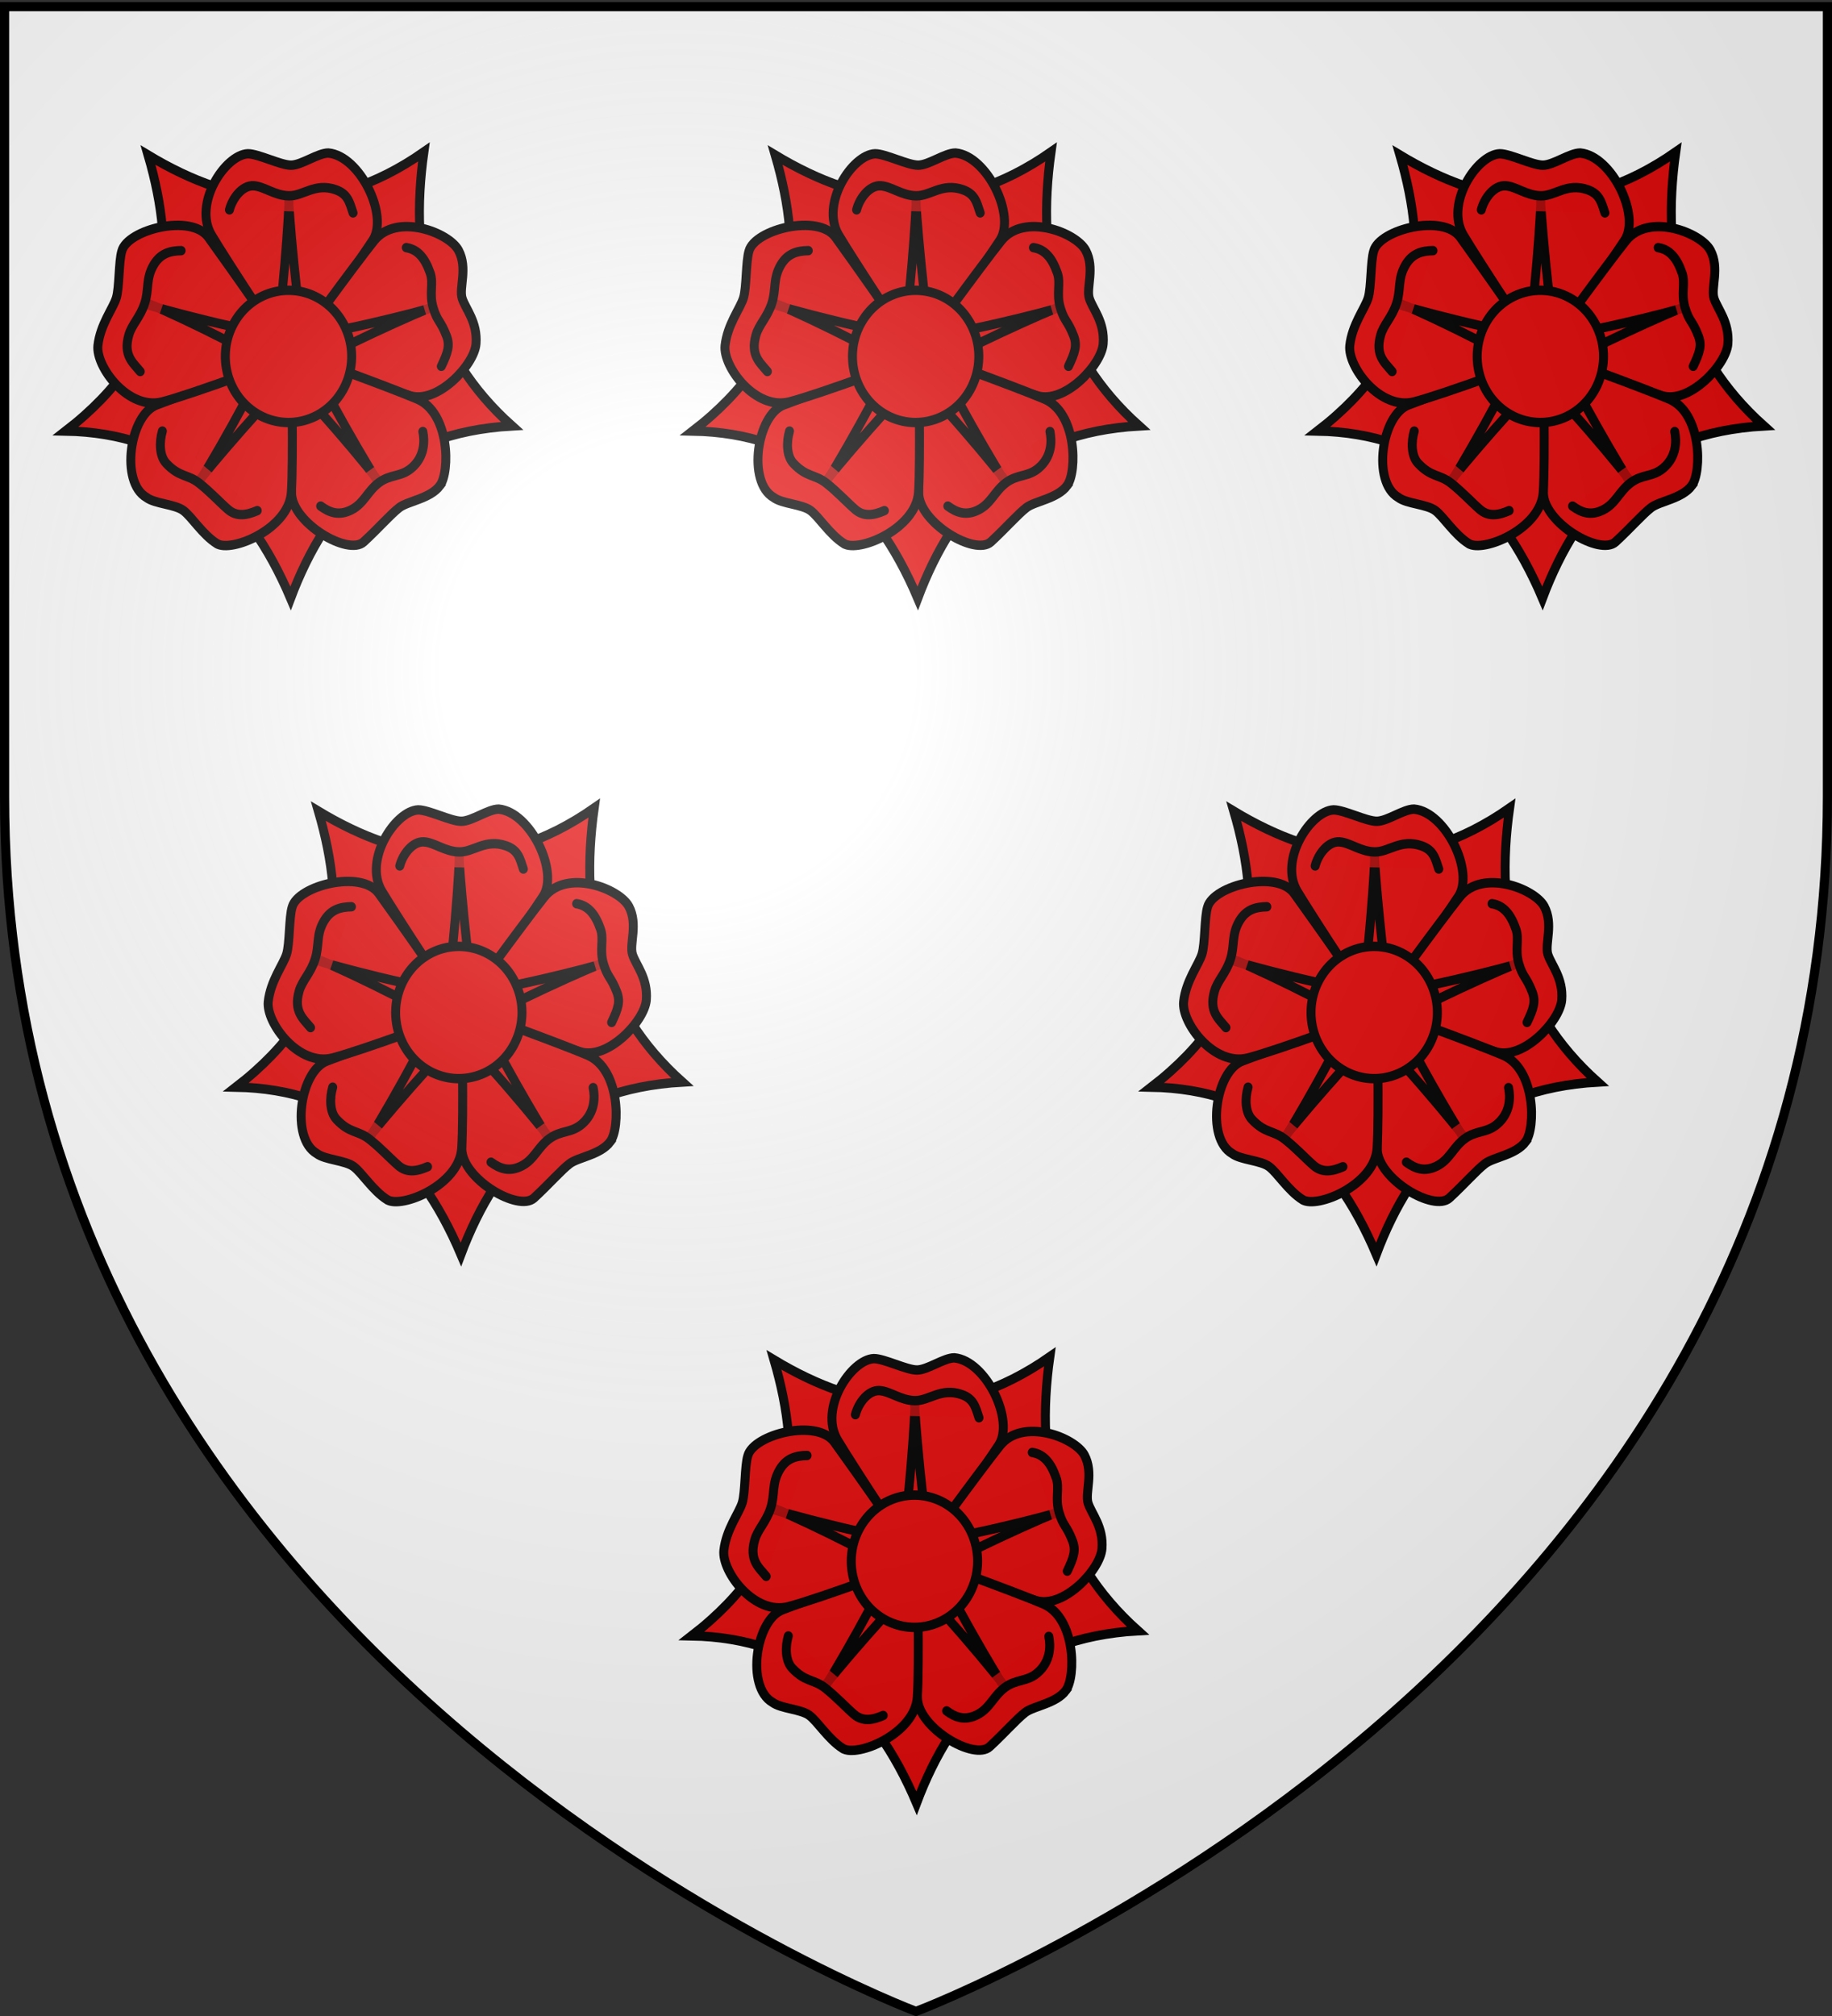
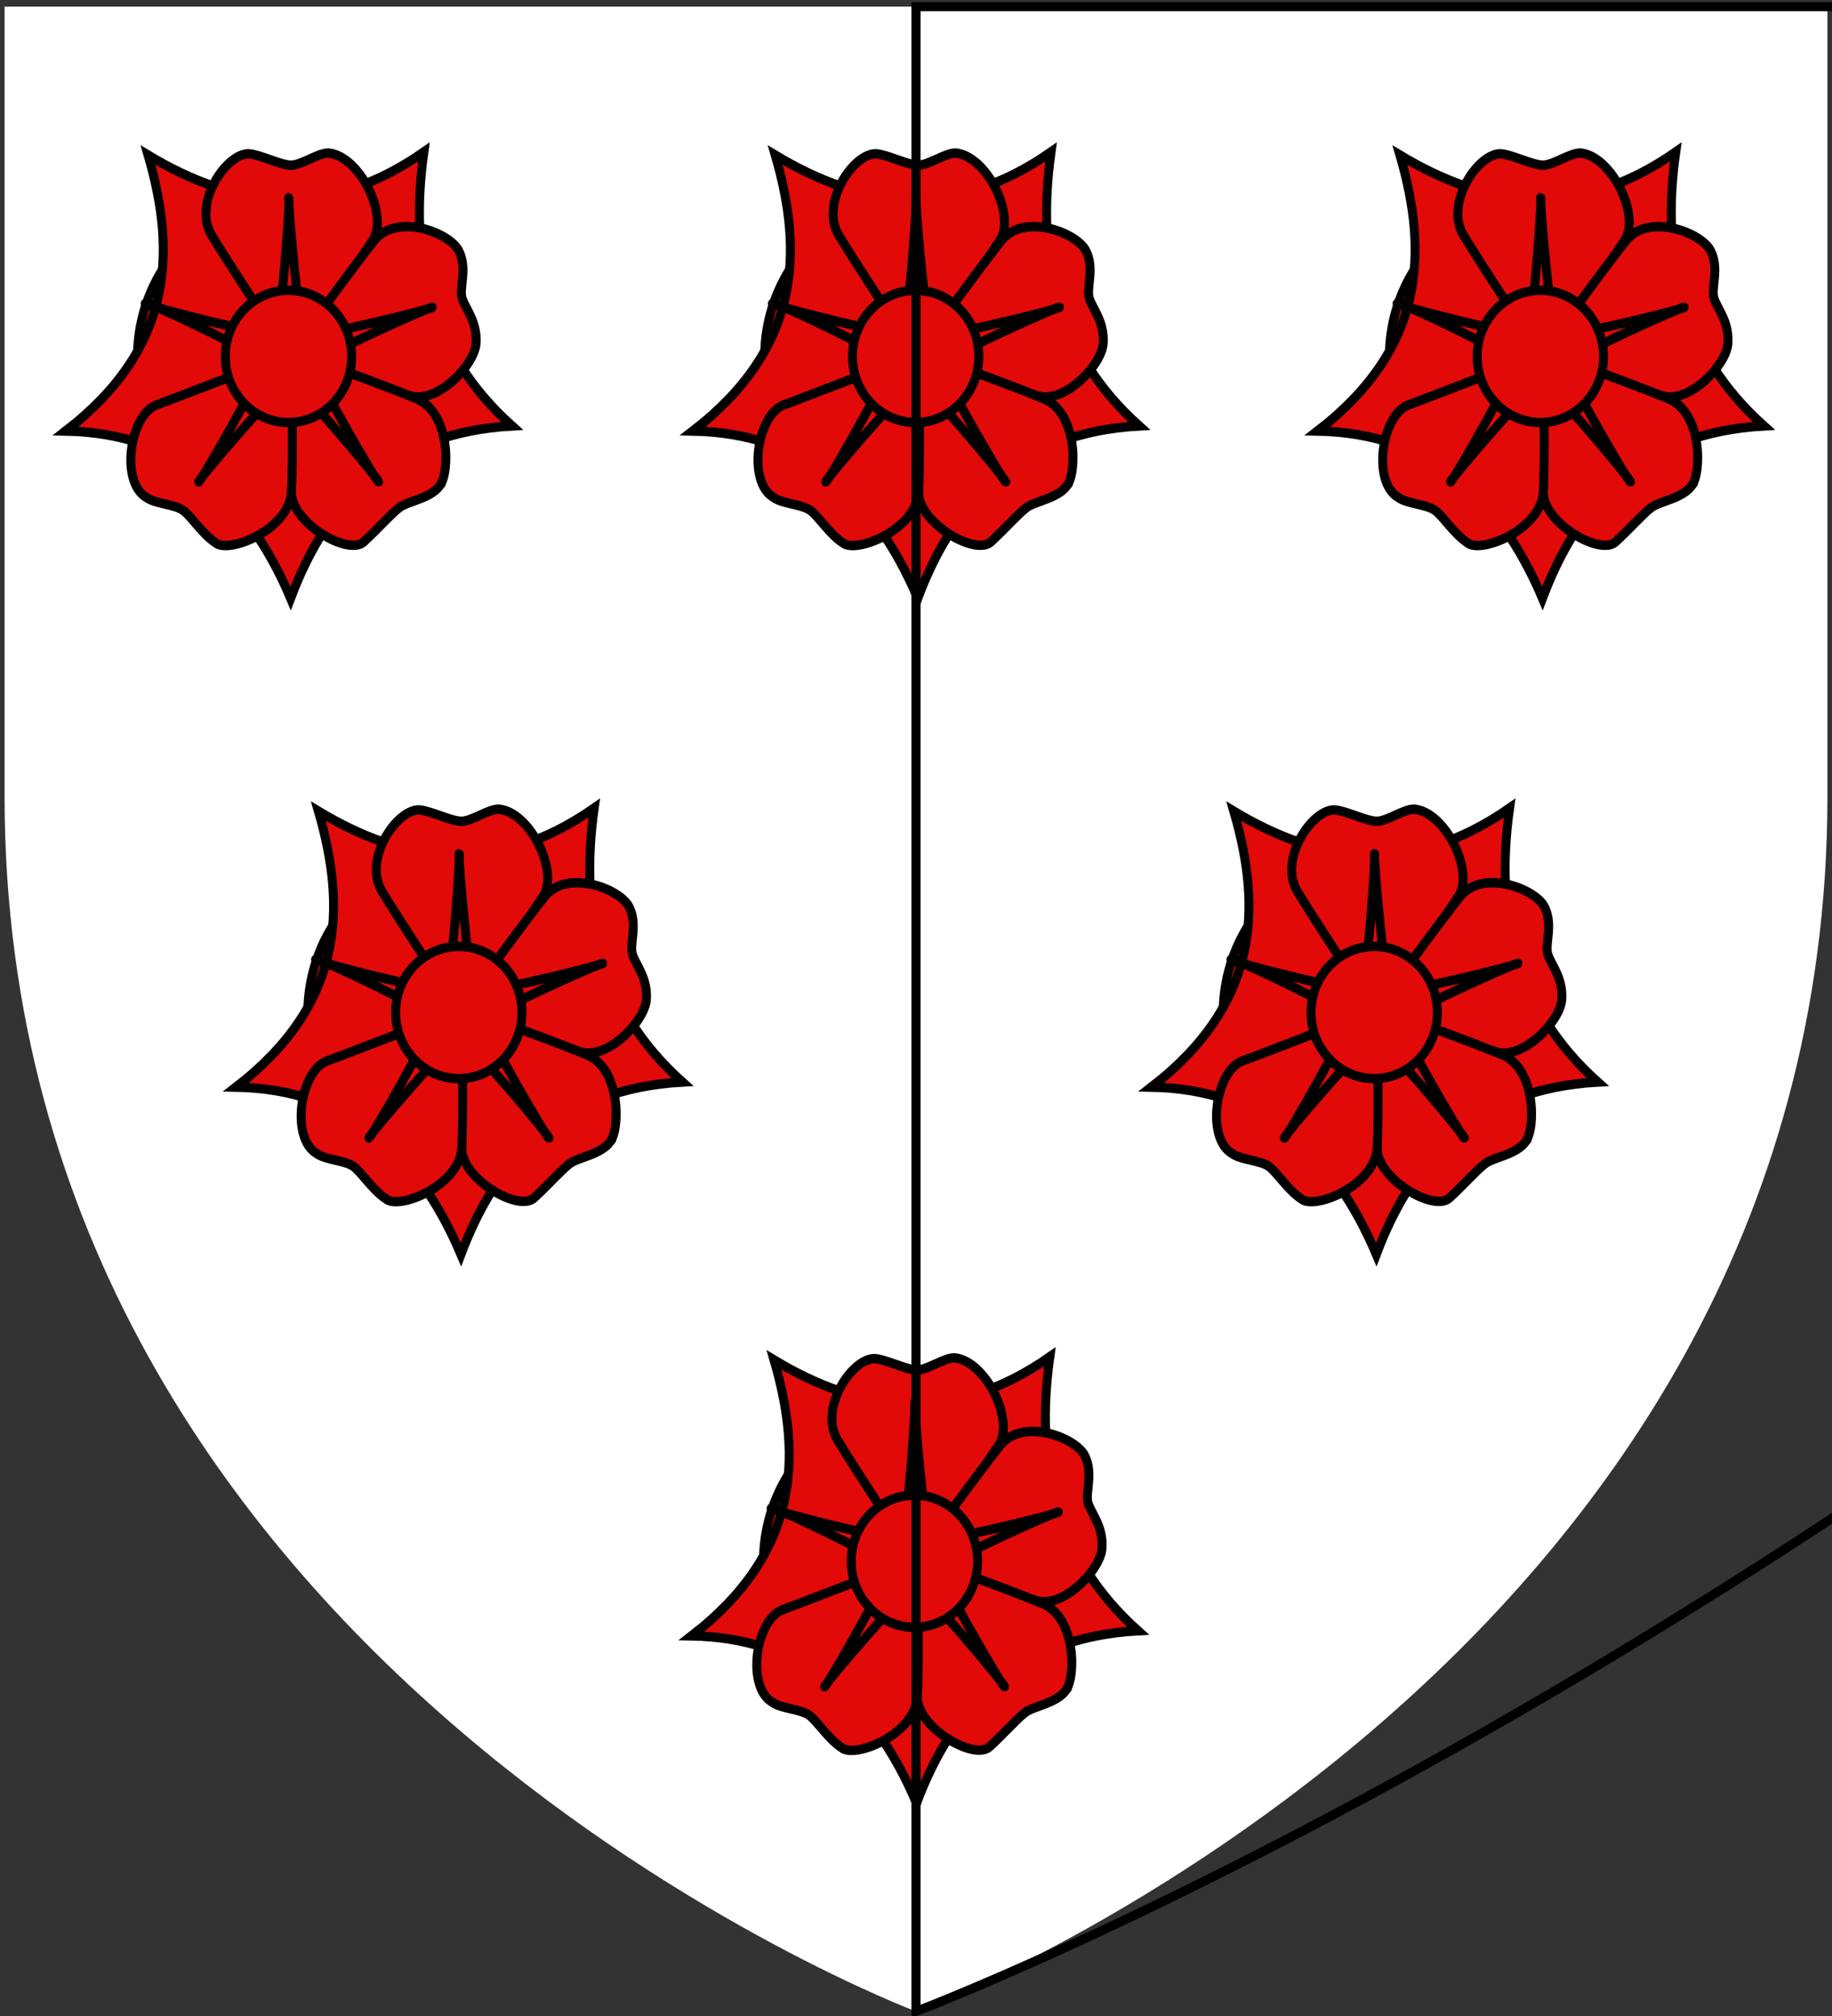
<svg xmlns="http://www.w3.org/2000/svg" xmlns:xlink="http://www.w3.org/1999/xlink" width="600" height="660" version="1.0">
  <rect width="100%" height="100%" fill="#333333" stroke="none" />
  <desc>Flag of Canton of Valais (Wallis)</desc>
  <defs>
    <radialGradient xlink:href="#b" id="e" cx="221.445" cy="226.331" r="300" fx="221.445" fy="226.331" gradientTransform="matrix(1.353 0 0 1.349 -77.63 -85.747)" gradientUnits="userSpaceOnUse" />
    <linearGradient id="b">
      <stop offset="0" style="stop-color:white;stop-opacity:.314" />
      <stop offset=".19" style="stop-color:white;stop-opacity:.251" />
      <stop offset=".6" style="stop-color:#6b6b6b;stop-opacity:.125" />
      <stop offset="1" style="stop-color:black;stop-opacity:.125" />
    </linearGradient>
  </defs>
  <g style="display:inline">
    <path d="M300 658.5s298.5-112.32 298.5-397.772V2.176H1.5v258.552C1.5 546.18 300 658.5 300 658.5" style="fill:#fff;fill-opacity:1;fill-rule:evenodd;stroke:none;stroke-width:1px;stroke-linecap:butt;stroke-linejoin:miter;stroke-opacity:1" />
    <g id="c" style="fill:#e20909;stroke:#000;stroke-width:17.464;stroke-miterlimit:4;stroke-dasharray:none;stroke-opacity:1;display:inline">
      <g style="fill:#e20909;stroke:#000;stroke-width:17.464;stroke-miterlimit:4;stroke-dasharray:none;stroke-opacity:1">
-         <path d="M530 390a50 50 0 1 1-100 0 50 50 0 1 1 100 0" style="fill:#e20909;fill-opacity:1;stroke:#000;stroke-width:17.464;stroke-linecap:round;stroke-linejoin:round;stroke-miterlimit:4;stroke-dasharray:none;stroke-opacity:1" transform="matrix(.168 0 0 .176 13.957 48.198)" />
        <path d="M775 390a295 295 0 1 1-590 0 295 295 0 1 1 590 0" style="fill:#e20909;fill-opacity:1;stroke:#000;stroke-width:17.464;stroke-linecap:round;stroke-linejoin:round;stroke-miterlimit:4;stroke-dasharray:none;stroke-opacity:1" transform="matrix(.168 0 0 .176 13.957 48.198)" />
        <path d="M743.277-8.82C713.95 189.882 756.022 364.79 915 500.726 680.998 513.408 555.187 639.194 483.44 821.5c-85.37-192.324-223.763-307.39-438.44-311.3C253.66 356.38 261.43 180.241 205.586-2.967 375.044 94.44 551.7 118.655 743.277-8.82z" style="fill:#e20909;fill-opacity:1;stroke:#000;stroke-width:17.464;stroke-linecap:round;stroke-linejoin:miter;marker-start:none;stroke-miterlimit:4;stroke-dasharray:none;stroke-opacity:1" transform="matrix(.168 0 0 .176 13.957 51.307)" />
        <g style="fill:#e20909;stroke:#000;stroke-width:17.464;stroke-miterlimit:4;stroke-dasharray:none;stroke-opacity:1">
          <path d="M400.097-5.46c20.506 0 63.64 21.213 84.146 21.213s52.326-22.628 72.832-22.628c61.553 5.292 118.31 116.8 86.267 162.635-31.724 45.378-155.63 221.785-159.806 216.374-11.012-14.266-121.525-174.155-154.15-226.274C292.998 87.73 355.505-3.624 400.097-5.46z" style="fill:#e20909;fill-opacity:1;stroke:#000;stroke-width:17.464;stroke-linecap:round;stroke-linejoin:miter;stroke-miterlimit:4;stroke-dasharray:none;stroke-opacity:1" transform="matrix(.168 0 0 .176 13.957 51.307)" />
          <path d="M810.791 174.165c18.44 33.172.71 69.645 7.046 89.147s30.48 44.232 27.056 84.903c-3.314 39.356-75.781 112.578-129.007 96.348s-241.061-66.152-237.207-71.795c10.165-14.881 128.079-169.394 167.565-216.527 44.042-52.572 146.107-15.249 164.547 17.924z" style="fill:#e20909;fill-opacity:1;stroke:#000;stroke-width:17.464;stroke-linecap:round;stroke-linejoin:miter;stroke-miterlimit:4;stroke-dasharray:none;stroke-opacity:1" transform="matrix(.168 0 0 .176 13.957 51.307)" />
          <path d="M774.558 611.754c-18.889 24.312-62.455 28.773-79.045 40.826s-39.8 37.65-69.664 63.944-139.603-35.016-140.62-90.93c-1.008-55.36-5.178-263.671 1.38-261.749 17.294 5.07 186.54 63.808 243.568 86.797 63.608 25.64 64.38 135.369 44.38 161.112z" style="fill:#e20909;fill-opacity:1;stroke:#000;stroke-width:17.464;stroke-linecap:round;stroke-linejoin:miter;stroke-miterlimit:4;stroke-dasharray:none;stroke-opacity:1" transform="matrix(.168 0 0 .176 13.957 51.307)" />
          <path d="M339.58 719.623c-28.08-17.066-48.333-49.289-64.923-61.342s-55.633-12.45-72.223-24.504c-51.88-28.502-32.566-154.05 20.297-172.296 52.338-18.065 261.776-97.935 261.974-91.104.524 18.014 4.435 192.527.194 253.868-4.73 68.418-117.237 112.444-145.318 95.378z" style="fill:#e20909;fill-opacity:1;stroke:#000;stroke-width:17.464;stroke-linecap:round;stroke-linejoin:miter;stroke-miterlimit:4;stroke-dasharray:none;stroke-opacity:1" transform="matrix(.168 0 0 .176 13.957 51.307)" />
-           <path d="M107.795 351.282c4.465-38.793 29.469-68.93 35.806-88.432s4.549-68.07 10.886-87.573c11.075-39.764 135.033-70.092 168.721-25.454 33.354 44.194 165.55 221.528 159.114 223.828-16.97 6.064-189.043 67.417-248.693 82.34-66.53 16.643-130.348-65.496-125.834-104.71z" style="fill:#e20909;fill-opacity:1;stroke:#000;stroke-width:17.464;stroke-linecap:round;stroke-linejoin:miter;stroke-miterlimit:4;stroke-dasharray:none;stroke-opacity:1" transform="matrix(.168 0 0 .176 13.957 51.307)" />
        </g>
        <path d="M200 273c0 4 242 64 254 55 11-9 29-252 26-252s20 244 29 254c9 11 252-47 251-50s-226 94-231 106c-4 12 123 221 126 219S495 417 480 418c-12.5 0-178 184-176 187 3 2 131-211 126-223-4-12-226-114-228-109z" style="fill:#e20909;fill-opacity:1;stroke:#000;stroke-width:17.464;stroke-linecap:round;stroke-linejoin:round;stroke-miterlimit:4;stroke-dasharray:none;stroke-opacity:1" transform="matrix(.168 0 0 .176 13.957 51.307)" />
        <path d="M617 390a137 137 0 1 1-274 0 137 137 0 1 1 274 0z" style="fill:#e20909;fill-opacity:1;stroke:#000;stroke-width:19.405;stroke-linecap:butt;stroke-miterlimit:4;stroke-dasharray:none;stroke-opacity:1" transform="matrix(.151 0 0 .158 22.003 55.063)" />
-         <path d="M364.214 98.825c5.76-21.596 25.085-46.08 47.179-44.74 20.747 1.258 41.21 18.254 68.93 18.66s50.62-24.591 90.723-11.464c23.808 7.793 27.23 23.178 34.14 43.244M708.989 169.092c23.397 3.543 36.968 20.863 46.573 47.22 7.118 19.528-2.426 37.857 5.754 64.346s14.234 23.382 25.987 52.415c7.25 17.91 2.848 30.887-10.06 56.791M741.214 511.187c3.737 17.232 4.106 46.676-22.178 68.037-20.787 16.893-40.57 11.014-63.235 26.98-22.665 15.964-29.148 38.696-54.025 50.709-23.99 11.585-42.352 5.137-59.736-7.035M418.407 658.317c-20.267 8.473-39.756 11.977-56.843-2.093-16.046-13.213-34.455-32.572-56.643-49.194-22.187-16.622-38.106-10.456-63.85-36.612-13.554-13.77-13.813-39.753-7.608-60.049M190.302 399.552c-14.321-16.657-33.43-30.046-22.328-67.644 5.886-19.935 22.063-32.911 31.015-59.15 8.952-26.237 1.596-45.72 17.637-71.642 13.305-21.501 32.146-26.014 53.365-26.385" style="fill:#e20909;fill-opacity:.75;fill-rule:evenodd;stroke:#000;stroke-width:17.464;stroke-linecap:round;stroke-linejoin:miter;stroke-miterlimit:4;stroke-dasharray:none;stroke-opacity:1" transform="matrix(.168 0 0 .176 13.957 51.307)" />
      </g>
    </g>
    <use xlink:href="#c" width="600" height="660" transform="translate(205.4)" />
    <use xlink:href="#c" width="600" height="660" transform="translate(410)" />
    <use xlink:href="#c" id="d" width="600" height="660" x="0" y="0" transform="translate(55.782 214.793)" />
    <use xlink:href="#d" width="600" height="660" transform="translate(299.8)" />
    <use xlink:href="#d" width="600" height="660" transform="translate(149.223 179.645)" />
  </g>
-   <path d="M300 658.5s298.5-112.32 298.5-397.772V2.176H1.5v258.552C1.5 546.18 300 658.5 300 658.5" style="opacity:1;fill:url(#e);fill-opacity:1;fill-rule:evenodd;stroke:none;stroke-width:1px;stroke-linecap:butt;stroke-linejoin:miter;stroke-opacity:1" />
-   <path d="M300 658.5S1.5 546.18 1.5 260.728V2.176h597v258.552C598.5 546.18 300 658.5 300 658.5z" style="opacity:1;fill:none;fill-opacity:1;fill-rule:evenodd;stroke:#000;stroke-width:3;stroke-linecap:butt;stroke-linejoin:miter;stroke-miterlimit:4;stroke-dasharray:none;stroke-opacity:1" />
+   <path d="M300 658.5V2.176h597v258.552C598.5 546.18 300 658.5 300 658.5z" style="opacity:1;fill:none;fill-opacity:1;fill-rule:evenodd;stroke:#000;stroke-width:3;stroke-linecap:butt;stroke-linejoin:miter;stroke-miterlimit:4;stroke-dasharray:none;stroke-opacity:1" />
</svg>